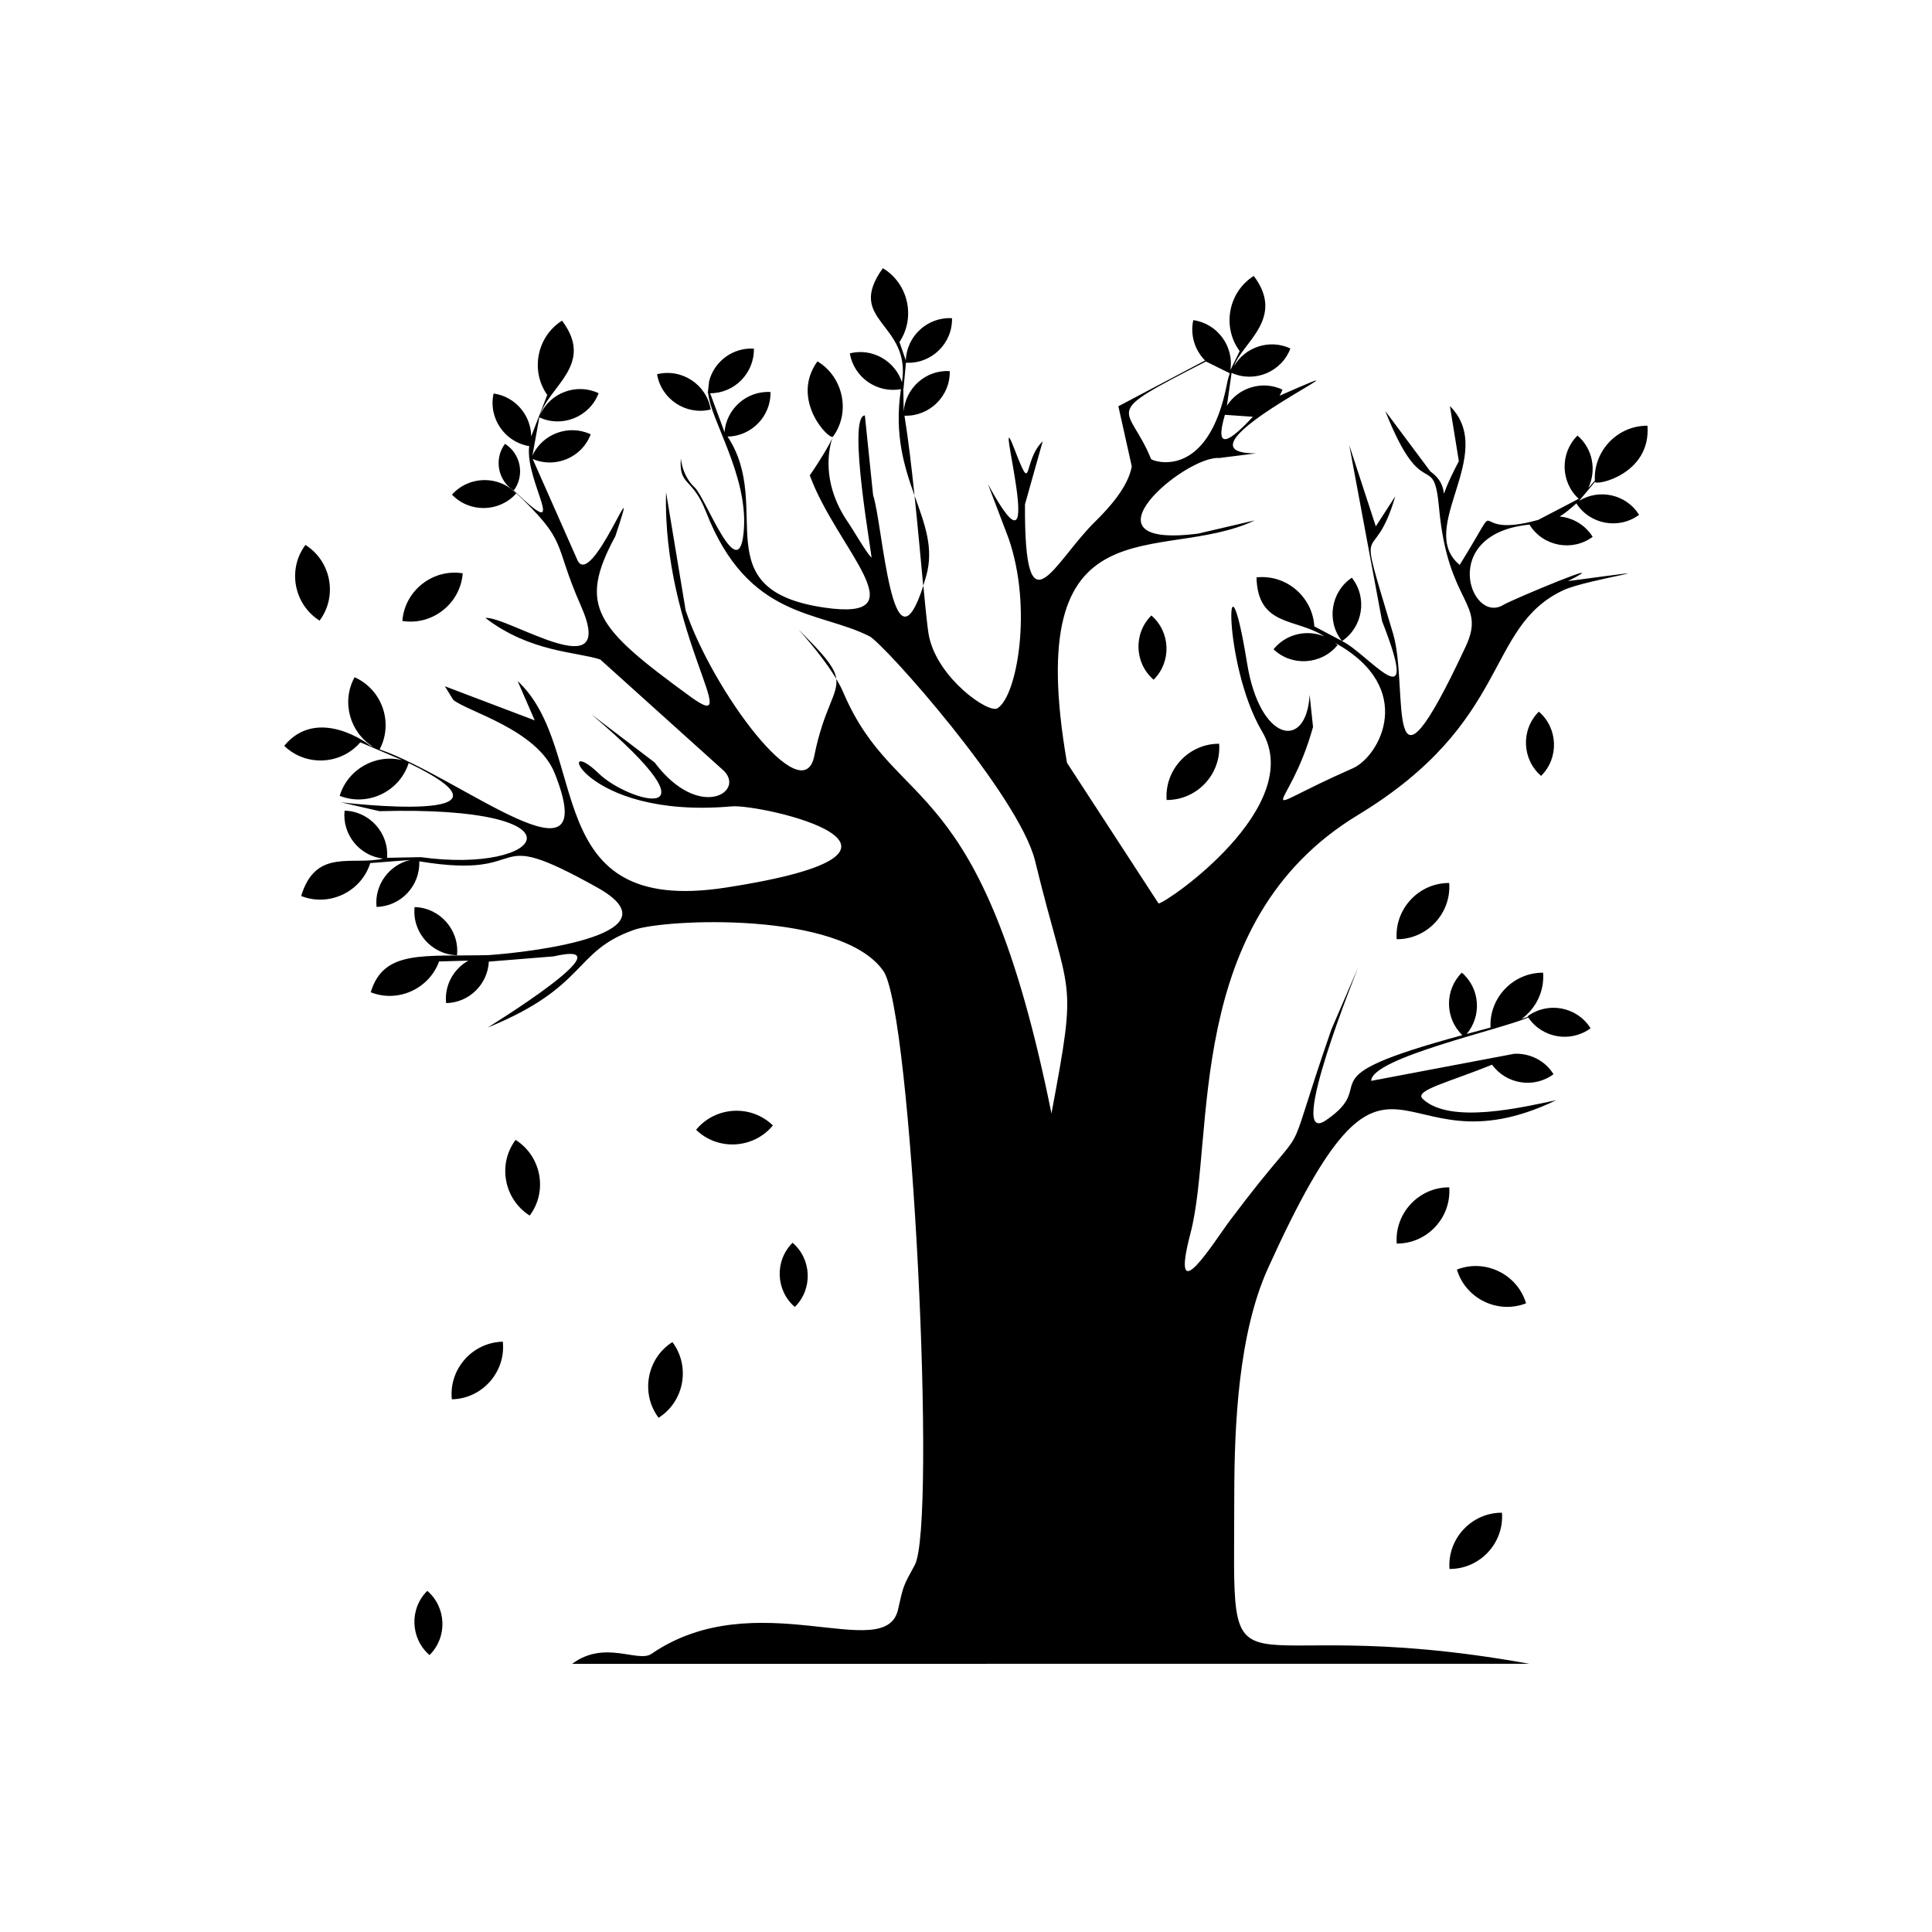
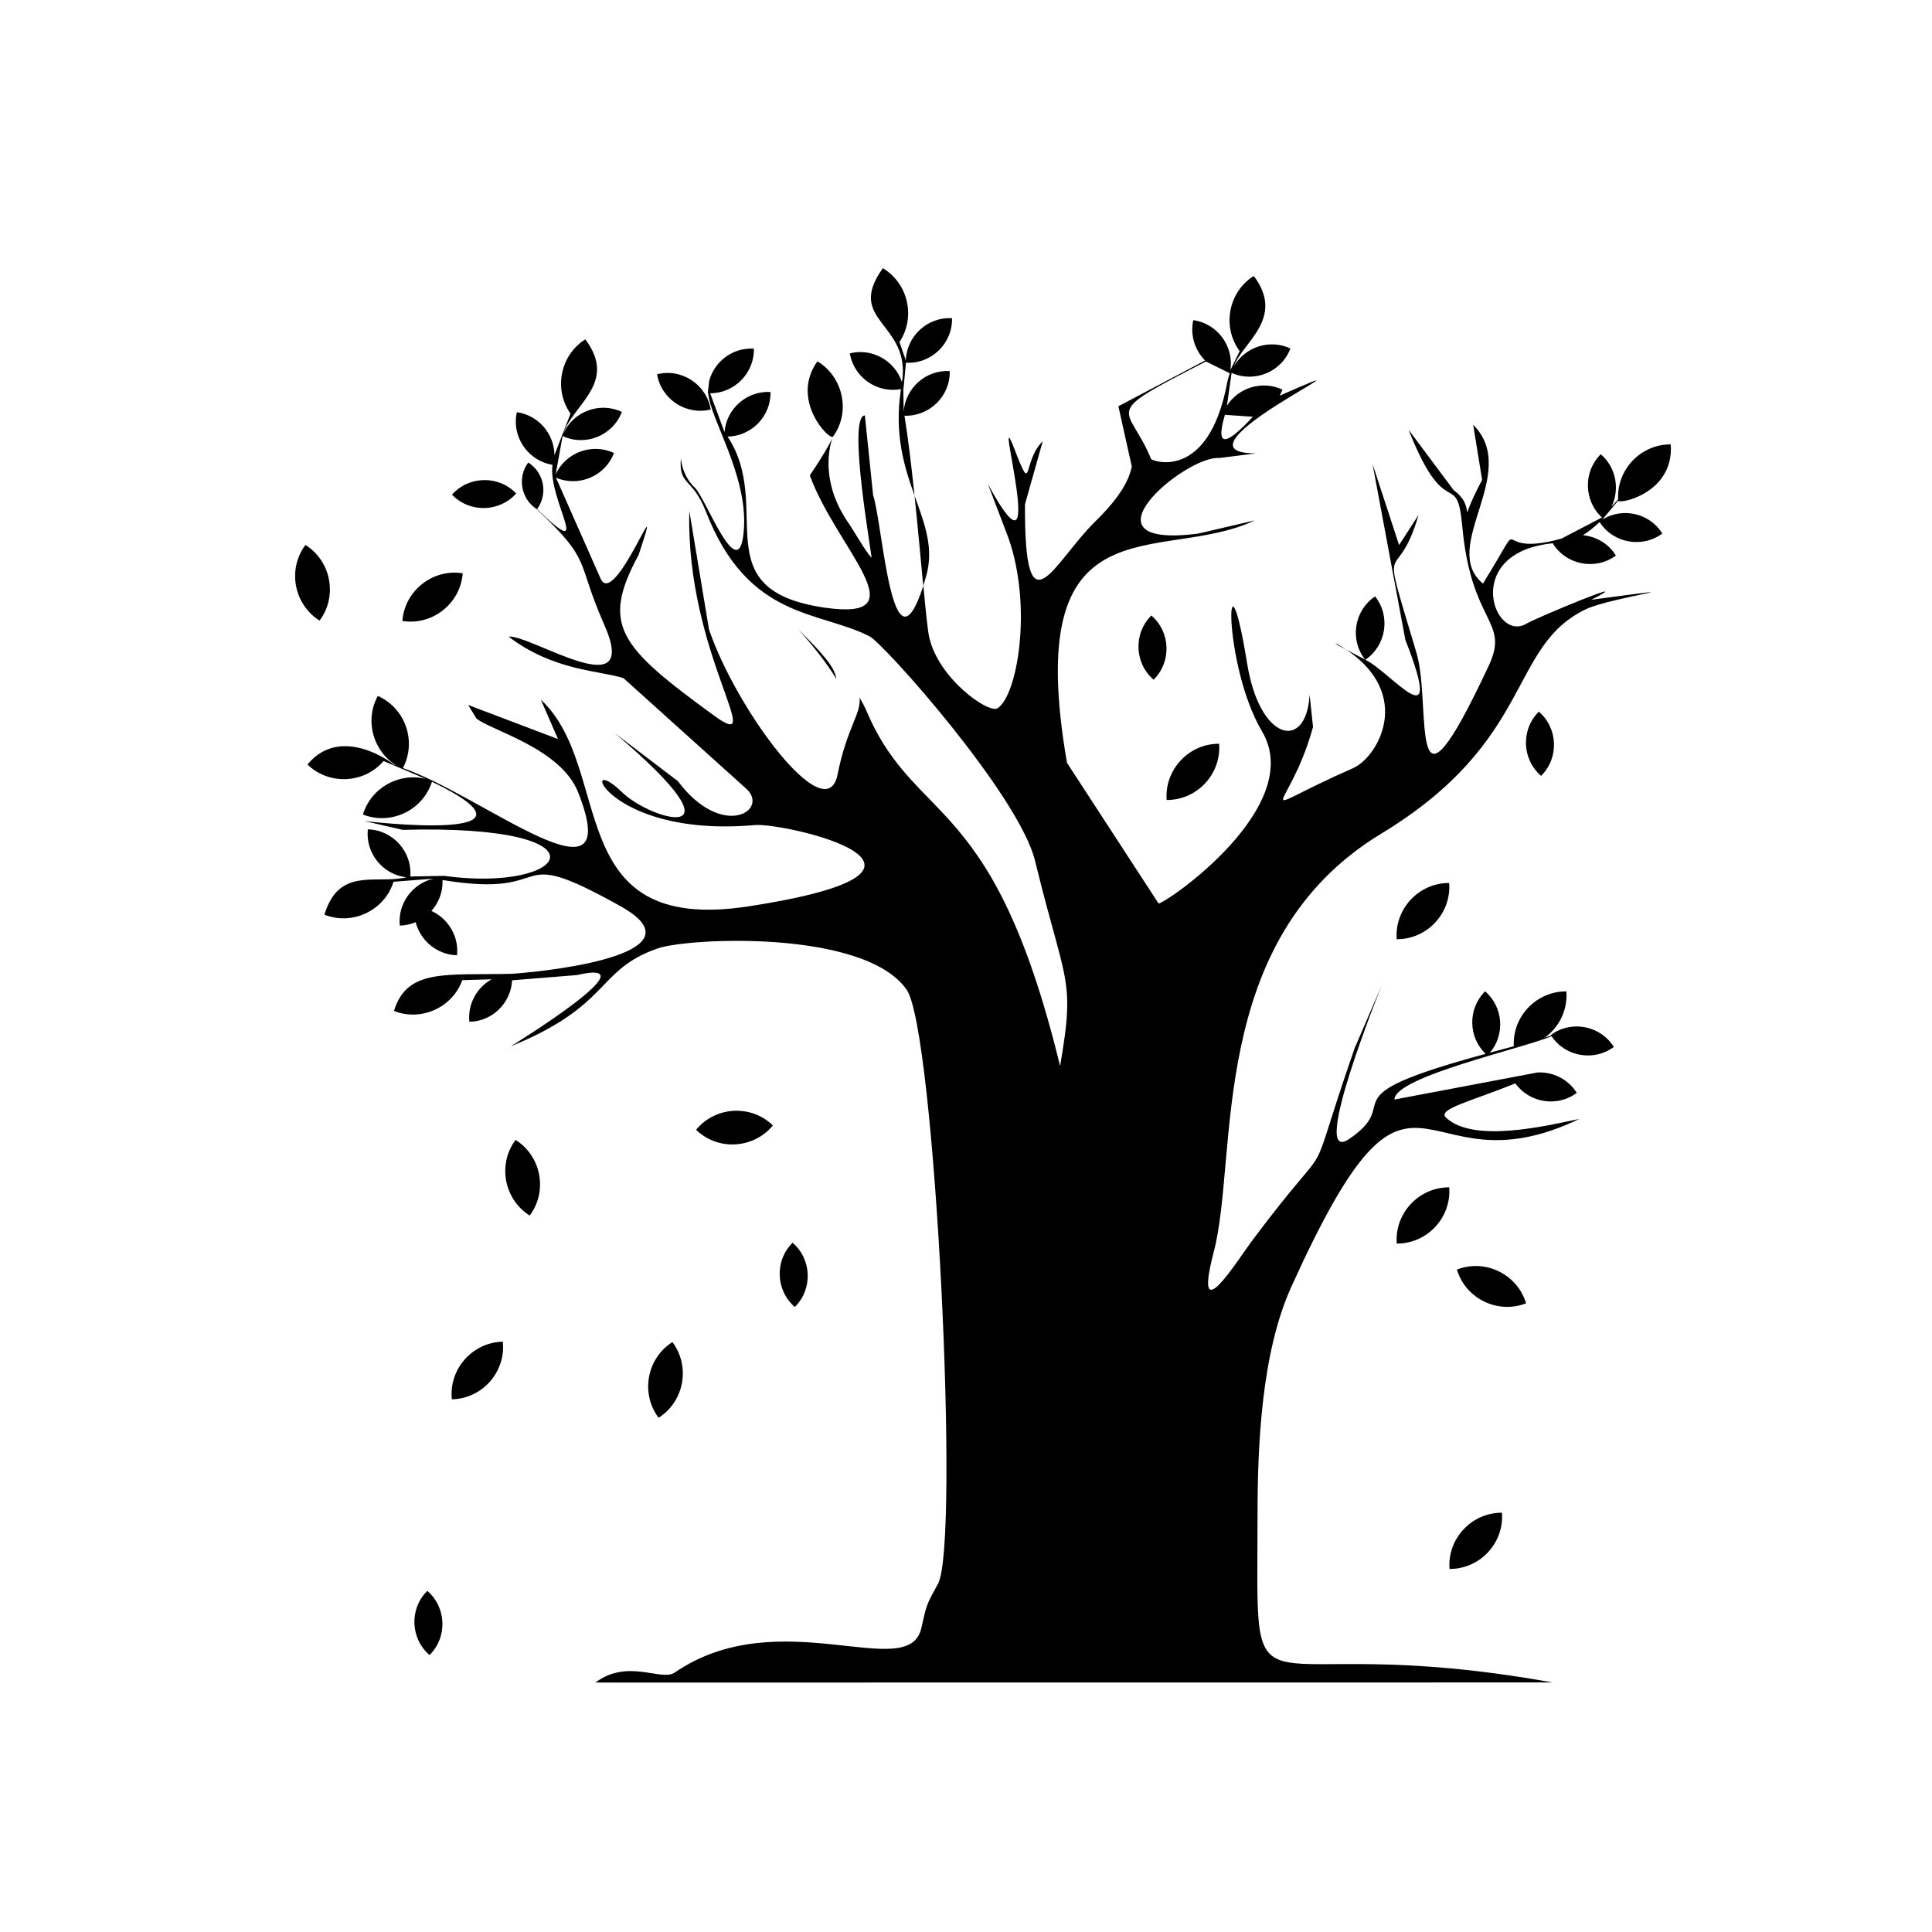
<svg xmlns="http://www.w3.org/2000/svg" fill="#000000" width="800px" height="800px" version="1.1" viewBox="144 144 512 512">
-   <path d="m422.66 439.02c7.035-37.613 4.879-28.945-4.344-66.84-4.234-17.41-40.086-57.641-43.898-59.559-13.461-6.856-32.191-4.371-43.332-33.016-3.598-9.223-7.223-6.719-6.656-14.129 0.258 2.301 1.16 5.359 3.719 7.758 2.93 2.758 11.992 27.496 13.012 10.684 0.852-14.215-8.883-28.73-9.484-35.73h-0.109l0.367-3.219c1.355-5.164 6.246-8.926 11.852-8.574 0.137 6.492-5.18 11.852-11.594 11.82l3.812 10.301c0.488-6.176 5.894-10.996 12.188-10.633 0.137 6.434-5.059 11.715-11.379 11.82 12.418 18.785-6.676 40.617 25.707 45.324 25.641 3.719 3.223-15.555-3.918-35.043 14.188-20.797-2.543-6.262 9.957 12.172 1.922 2.824 4.828 8.012 6.383 9.629 0.367 0.379-6.57-37.508-1.742-37.691l2.18 21.129c2.566 7.531 5.016 49.656 13.32 23.992 0.625 6.719 1.141 11.801 1.527 13.562 2.422 11.078 15.719 20.355 18.082 18.938 5.215-3.102 9.398-26.582 2.973-45.051l-5.473-14.387c16.938 31.289 0.902-25.141 6.941-9.484 5.117 13.238 2.07 3.519 7.586-1.863l-4.707 16.73c-0.172 35.098 7.481 15.496 18.57 4.602 3.918-3.856 8.727-9.223 9.738-14.645l-3.555-15.949 22.977-12.129c-2.68-2.699-4.004-6.691-3.125-10.695 6.398 0.902 10.781 6.914 9.844 13.211l2.449-5c-4.734-6.434-3.031-15.648 3.734-19.926 8.469 11.211-3.066 17.695-5.223 23.871 2.961-5.059 9.457-7.223 14.93-4.648-2.344 6.234-9.535 9.191-15.582 6.461l-1.238 8.727c3.031-4.828 9.371-6.805 14.723-4.285-0.215 0.566-0.473 1.098-0.758 1.613 33.293-14.637-31.918 15.348-6.234 15.281l-9.758 1.23c-8.969-0.715-38.574 24.266-5.59 20.031l15.008-3.504c-24.91 11.82-62.074-6.828-49.773 64.246l24.266 37.277c2.07-0.078 39.219-25.684 27.434-45.574-10.617-17.934-9.672-53.289-3.961-18.027 3.367 20.828 15.719 23.219 16.562 8.305l0.902 8.52c-6.57 23.664-18.117 23.586 10.559 10.941 7.035-3.102 17.074-21.207-4.734-33.242l0.68 0.594c-4.219 5.223-12.102 5.762-16.973 1.125 3.305-4.121 8.883-5.301 13.461-3.41-7.316-4.906-17.625-2.422-17.977-15.648 7.875-0.852 14.867 5.152 15.324 12.98l7.277 3.84c-4.113-5.258-2.894-13.012 2.664-16.73 4.176 5.258 2.965 13.039-2.594 16.793 6.805 3.219 21.438 22.305 10.617-5.273l-8.699-46.633 7.035 21.5 5.164-7.981c-6.047 20.676-10.754 2.363-0.566 36.504 4.234 14.172-2.852 50.582 19.207 3.352 5.559-11.914-4.656-10.832-7.035-36.625-1.477-16.086-4.207-0.367-14.258-25.812l11.957 16.027c6.887 4.859 0.059 11.406 7.535-2.742l-2.371-14.609c12.73 12.766-9.121 32.441 2.594 42.105 12.902-20.828 0.816-6.356 20.812-11.93l10.727-5.594c-4.828-4.426-5.016-12.129-0.316-16.758 4.098 3.519 5.074 9.293 2.852 13.891l1.746-1.934c-0.395-7.894 6.004-14.609 13.941-14.566 0.98 13.004-13.906 16-13.906 14.875l-4.219 5.043c5.332-3.305 12.523-1.742 15.906 3.695-5.359 3.977-13.039 2.57-16.621-3.031-1.477 1.355-3.223 2.785-4.434 3.488 3.477 0.316 6.769 2.191 8.746 5.379-5.394 4.004-13.148 2.527-16.699-3.168l0.109-0.086c-24.438 2.301-15.797 26.629-7.051 21.277 2.266-1.383 30.82-13.297 17.109-6.289 32.848-4.422 5.246-0.652-1.297 2.438-20.898 9.902-13.461 34.754-54.395 59.559-46.578 28.242-37.691 85.379-44.348 110.81-5.668 21.695 6.125 2.371 10.605-3.562 23.43-31.203 12.387-9.047 26.738-50.445l7.129-16.527c0 0.059-19.473 48.004-8.605 40.629 15.055-10.223-7.25-10.805 36.18-22.574-4.648-4.449-4.75-12-0.137-16.57 4.828 4.156 5.332 11.477 1.273 16.258l6.328-1.707c-0.395-7.894 6.004-14.594 13.941-14.531 0.367 4.992-1.977 9.566-5.762 12.281l1.719-0.594-0.086-0.137c5.394-4.004 13.148-2.527 16.699 3.168-5.289 3.926-12.875 2.594-16.5-2.852-7.387 3.219-41.582 10.727-41.641 16.793l37.902-7.172c4.035-0.199 8.125 1.707 10.418 5.41-5.195 3.867-12.551 2.652-16.285-2.527-11.562 4.723-20.797 6.805-18.363 9.086 7.277 6.836 26.543 2.164 35.363 0.336-43.867 21.051-42.914-29.375-76.375 44.52-7.832 17.273-8.926 41.484-8.941 60.152-0.027 60.188-4.859 29.711 78.172 44.672l-253.64 0.023c8.613-6.461 17.461-0.199 21.02-2.652 27.742-19.016 62.023 3.066 65.348-11.766 1.445-6.434 1.312-6.062 4.422-11.766 5.848-10.738-0.758-146.64-8.316-157.44-11.227-16.027-57.941-13.742-66.02-10.91-16.328 5.711-12.156 15.051-38.883 25.93 0.078-0.059 38.566-23.723 17.504-18.879l-17.16 1.383c-0.273 5.945-5.18 10.898-11.32 10.996-0.488-4.734 2.008-9.086 5.894-11.254l-7.758 0.215c-2.621 7.234-10.863 11.035-18.113 8.168 3.438-11.348 13.863-9.43 31.23-9.844 13.117-0.93 50.582-5.789 28.75-17.945-30.852-17.203-15.605-1.691-47.121-6.914 0.285 6.414-4.828 11.941-11.32 12.078-0.594-5.875 3.394-11.168 8.941-12.438l-10.602 0.824c-2.394 7.617-10.863 11.672-18.312 8.727 3.867-12.809 13.605-7.981 21.758-9.914-6.246-0.672-10.926-6.356-10.254-12.703 6.629 0.172 11.793 5.945 11.254 12.496l8.957-0.172c33.199 4.586 45.336-13.742-10.953-12.188l-10.211-2.344c0.059 0.016 52.395 6.262 17.945-10.418-2.422 7.586-10.832 11.621-18.285 8.699 2.148-7.113 9.566-11.199 16.609-9.449l-11.148-4.734c-5.164 6.019-14.449 6.461-20.168 0.93 8.863-10.777 22.668-0.285 22.668-0.121l1.012 0.457c-6.246-3.762-8.625-11.957-5.031-18.512 7.316 3.246 10.359 12.078 6.641 19.121 21.492 7.414 59.359 39.031 46.418 6.371-4.613-11.656-23.277-16.406-26.918-19.516l-2.207-3.582 23.816 9.035-4.543-10.438c19.715 18.363 5.086 62.496 55.125 54.758 63.836-9.852 9.371-22.195 1.633-21.531-40.008 3.555-47.293-20.434-35.191-8.656 7.668 7.465 34.082 14.836-2-15.719l16.73 12.73c11.988 15.934 24.633 7.5 17.934 1.836l-32.332-29.117c-6.203-2.043-18.57-1.891-30.441-11.012 6.074-0.488 35.164 19.043 25.348-3.137-7.723-17.461-2.93-16.5-17.945-30.68-4.113-2.664-5.164-8.348-2.207-12.324 4.207 2.652 5.289 8.348 2.344 12.352 15.402 14.836 2.852-2.344 4.07-11.742-6.504-1.066-10.883-7.465-9.43-13.941 5.762 0.809 9.902 5.773 9.965 11.363l4.25-10.984c-4.512-6.414-2.758-15.461 3.918-19.688 8.711 11.562-3.34 17.266-5.84 25.047 2.57-5.91 9.656-8.605 15.539-5.816-2.379 6.262-9.656 9.234-15.711 6.398l-1.84 10.16c2.621-5.789 9.629-8.41 15.453-5.668-2.312 6.156-9.387 9.121-15.375 6.535l11.715 26.48c3.598 9.387 17.812-28.961 10.195-6.019-10.102 18.648-5.102 24.297 19.816 42.473 14.973 10.918-7.387-16.227-6.383-54.129l5.207 31.379c7.164 21.191 31.094 53.492 34.082 38.488 2.5-12.551 6.371-16.215 5.812-20.383 0.746 1.238 1.406 2.465 1.898 3.641 14.059 32.812 36.531 19.328 55.133 111.49l0.016-0.023zm-33.996-139.78 0.746-2.449c2.191-7.559-0.379-13.941-3.043-21.449 0.875 8.461 1.656 17.035 2.297 23.898zm-2.301-23.898c-2.68-7.531-5.445-16.164-3.598-28.215-6.289 1.176-12.473-3.074-13.547-9.484 5.953-1.496 11.973 2 13.82 7.668 2.484-15.891-15.219-16.105-5.074-30.242 6.762 4.07 8.742 13.062 4.398 19.582l1.691 4.859c0.199-6.434 5.746-11.562 12.238-11.184 0.164 6.707-5.508 12.188-12.207 11.793l-0.645 6.856-0.051 0.016 0.094 6.09c0.445-6.211 5.867-11.121 12.207-10.738 0.172 6.641-5.394 12.051-11.992 11.82 0.98 6.074 1.871 13.605 2.664 21.207l-0.016-0.027zm-20.734 48.566c-0.352-2.57-2.394-5.367-7.543-10.574-7.117-7.199 2.391 1.977 7.543 10.574zm-5-84.152c6.828 4.098 8.883 13.496 4.121 19.953-0.914 1.082-11.48-9.715-4.121-19.953zm181.41 305.13c-8.047-0.051-14.5 6.887-13.906 14.902 8.074 0.043 14.5-6.871 13.906-14.902zm-284.8 20.707c-4.785 4.723-4.512 12.633 0.594 17.016 4.785-4.723 4.512-12.633-0.594-17.016zm96.805-92.25c-4.785 4.723-4.512 12.633 0.594 17.016 4.789-4.723 4.516-12.633-0.594-17.016zm95.082-166.23c-4.785 4.723-4.512 12.633 0.594 17.016 4.785-4.719 4.516-12.629-0.594-17.016zm-126.93 192.55c-6.801 4.312-8.496 13.633-3.66 20.062 6.797-4.312 8.496-13.621 3.66-20.062zm26.629-57.414c-5.789-5.625-15.23-5.074-20.355 1.152 5.777 5.625 15.238 5.07 20.355-1.152zm199.6 47.141c-2.301-7.711-10.832-11.871-18.328-8.941 2.301 7.723 10.832 11.871 18.328 8.941zm-20.371-111.39c-8.047-0.051-14.508 6.887-13.914 14.902 8.078 0.043 14.504-6.879 13.914-14.902zm-60.969-36.898c-8.047-0.043-14.5 6.887-13.914 14.902 8.074 0.051 14.508-6.871 13.914-14.902zm84.727-8.504c-4.785 4.723-4.512 12.633 0.594 17.016 4.789-4.723 4.516-12.629-0.594-17.016zm-23.75 126.06c-8.047-0.051-14.508 6.887-13.914 14.902 8.078 0.039 14.504-6.871 13.914-14.902zm-209.93-215.48c1.098 6.629 7.711 10.969 14.215 9.344-1.098-6.641-7.695-10.969-14.215-9.344zm145.45-3.379c-28.688 14.758-20.57 10.969-14.535 25.844 0.215 0.516 15.145 6.09 20.141-20.062 0.18-0.961 0.445-1.812 0.715-2.664l-6.32-3.125v0.016zm5.031 14.133c-2.988 10.18 1.633 6.719 7.414 0.516zm-191.36 245.63c-8.047 0.172-14.336 7.25-13.512 15.27 8.074-0.164 14.336-7.25 13.512-15.27zm3.383-53.477c-4.828 6.461-3.074 15.746 3.746 20.055 4.832-6.461 3.074-15.746-3.746-20.055zm-55.691-157.67c-4.828 6.461-3.074 15.746 3.746 20.055 4.832-6.465 3.078-15.758-3.746-20.055zm41.684 7.516c-7.953-1.27-15.383 4.602-16 12.633 7.957 1.266 15.387-4.602 16-12.633zm-2.844-20.844c4.648 4.859 12.551 4.707 17.016-0.316-4.648-4.856-12.551-4.703-17.016 0.316zm-9.914 109.3c6.715 0.164 11.93 6.09 11.242 12.762-6.723-0.168-11.945-6.094-11.242-12.762z" />
+   <path d="m422.66 439.02c7.035-37.613 4.879-28.945-4.344-66.84-4.234-17.41-40.086-57.641-43.898-59.559-13.461-6.856-32.191-4.371-43.332-33.016-3.598-9.223-7.223-6.719-6.656-14.129 0.258 2.301 1.16 5.359 3.719 7.758 2.93 2.758 11.992 27.496 13.012 10.684 0.852-14.215-8.883-28.73-9.484-35.73h-0.109l0.367-3.219c1.355-5.164 6.246-8.926 11.852-8.574 0.137 6.492-5.18 11.852-11.594 11.82l3.812 10.301c0.488-6.176 5.894-10.996 12.188-10.633 0.137 6.434-5.059 11.715-11.379 11.82 12.418 18.785-6.676 40.617 25.707 45.324 25.641 3.719 3.223-15.555-3.918-35.043 14.188-20.797-2.543-6.262 9.957 12.172 1.922 2.824 4.828 8.012 6.383 9.629 0.367 0.379-6.57-37.508-1.742-37.691l2.18 21.129c2.566 7.531 5.016 49.656 13.32 23.992 0.625 6.719 1.141 11.801 1.527 13.562 2.422 11.078 15.719 20.355 18.082 18.938 5.215-3.102 9.398-26.582 2.973-45.051l-5.473-14.387c16.938 31.289 0.902-25.141 6.941-9.484 5.117 13.238 2.07 3.519 7.586-1.863l-4.707 16.73c-0.172 35.098 7.481 15.496 18.57 4.602 3.918-3.856 8.727-9.223 9.738-14.645l-3.555-15.949 22.977-12.129c-2.68-2.699-4.004-6.691-3.125-10.695 6.398 0.902 10.781 6.914 9.844 13.211l2.449-5c-4.734-6.434-3.031-15.648 3.734-19.926 8.469 11.211-3.066 17.695-5.223 23.871 2.961-5.059 9.457-7.223 14.93-4.648-2.344 6.234-9.535 9.191-15.582 6.461l-1.238 8.727c3.031-4.828 9.371-6.805 14.723-4.285-0.215 0.566-0.473 1.098-0.758 1.613 33.293-14.637-31.918 15.348-6.234 15.281l-9.758 1.23c-8.969-0.715-38.574 24.266-5.59 20.031l15.008-3.504c-24.91 11.82-62.074-6.828-49.773 64.246l24.266 37.277c2.07-0.078 39.219-25.684 27.434-45.574-10.617-17.934-9.672-53.289-3.961-18.027 3.367 20.828 15.719 23.219 16.562 8.305l0.902 8.52c-6.57 23.664-18.117 23.586 10.559 10.941 7.035-3.102 17.074-21.207-4.734-33.242l0.68 0.594l7.277 3.84c-4.113-5.258-2.894-13.012 2.664-16.73 4.176 5.258 2.965 13.039-2.594 16.793 6.805 3.219 21.438 22.305 10.617-5.273l-8.699-46.633 7.035 21.5 5.164-7.981c-6.047 20.676-10.754 2.363-0.566 36.504 4.234 14.172-2.852 50.582 19.207 3.352 5.559-11.914-4.656-10.832-7.035-36.625-1.477-16.086-4.207-0.367-14.258-25.812l11.957 16.027c6.887 4.859 0.059 11.406 7.535-2.742l-2.371-14.609c12.73 12.766-9.121 32.441 2.594 42.105 12.902-20.828 0.816-6.356 20.812-11.93l10.727-5.594c-4.828-4.426-5.016-12.129-0.316-16.758 4.098 3.519 5.074 9.293 2.852 13.891l1.746-1.934c-0.395-7.894 6.004-14.609 13.941-14.566 0.98 13.004-13.906 16-13.906 14.875l-4.219 5.043c5.332-3.305 12.523-1.742 15.906 3.695-5.359 3.977-13.039 2.57-16.621-3.031-1.477 1.355-3.223 2.785-4.434 3.488 3.477 0.316 6.769 2.191 8.746 5.379-5.394 4.004-13.148 2.527-16.699-3.168l0.109-0.086c-24.438 2.301-15.797 26.629-7.051 21.277 2.266-1.383 30.82-13.297 17.109-6.289 32.848-4.422 5.246-0.652-1.297 2.438-20.898 9.902-13.461 34.754-54.395 59.559-46.578 28.242-37.691 85.379-44.348 110.81-5.668 21.695 6.125 2.371 10.605-3.562 23.43-31.203 12.387-9.047 26.738-50.445l7.129-16.527c0 0.059-19.473 48.004-8.605 40.629 15.055-10.223-7.25-10.805 36.18-22.574-4.648-4.449-4.75-12-0.137-16.57 4.828 4.156 5.332 11.477 1.273 16.258l6.328-1.707c-0.395-7.894 6.004-14.594 13.941-14.531 0.367 4.992-1.977 9.566-5.762 12.281l1.719-0.594-0.086-0.137c5.394-4.004 13.148-2.527 16.699 3.168-5.289 3.926-12.875 2.594-16.5-2.852-7.387 3.219-41.582 10.727-41.641 16.793l37.902-7.172c4.035-0.199 8.125 1.707 10.418 5.41-5.195 3.867-12.551 2.652-16.285-2.527-11.562 4.723-20.797 6.805-18.363 9.086 7.277 6.836 26.543 2.164 35.363 0.336-43.867 21.051-42.914-29.375-76.375 44.52-7.832 17.273-8.926 41.484-8.941 60.152-0.027 60.188-4.859 29.711 78.172 44.672l-253.64 0.023c8.613-6.461 17.461-0.199 21.02-2.652 27.742-19.016 62.023 3.066 65.348-11.766 1.445-6.434 1.312-6.062 4.422-11.766 5.848-10.738-0.758-146.64-8.316-157.44-11.227-16.027-57.941-13.742-66.02-10.91-16.328 5.711-12.156 15.051-38.883 25.93 0.078-0.059 38.566-23.723 17.504-18.879l-17.16 1.383c-0.273 5.945-5.18 10.898-11.32 10.996-0.488-4.734 2.008-9.086 5.894-11.254l-7.758 0.215c-2.621 7.234-10.863 11.035-18.113 8.168 3.438-11.348 13.863-9.43 31.23-9.844 13.117-0.93 50.582-5.789 28.75-17.945-30.852-17.203-15.605-1.691-47.121-6.914 0.285 6.414-4.828 11.941-11.32 12.078-0.594-5.875 3.394-11.168 8.941-12.438l-10.602 0.824c-2.394 7.617-10.863 11.672-18.312 8.727 3.867-12.809 13.605-7.981 21.758-9.914-6.246-0.672-10.926-6.356-10.254-12.703 6.629 0.172 11.793 5.945 11.254 12.496l8.957-0.172c33.199 4.586 45.336-13.742-10.953-12.188l-10.211-2.344c0.059 0.016 52.395 6.262 17.945-10.418-2.422 7.586-10.832 11.621-18.285 8.699 2.148-7.113 9.566-11.199 16.609-9.449l-11.148-4.734c-5.164 6.019-14.449 6.461-20.168 0.93 8.863-10.777 22.668-0.285 22.668-0.121l1.012 0.457c-6.246-3.762-8.625-11.957-5.031-18.512 7.316 3.246 10.359 12.078 6.641 19.121 21.492 7.414 59.359 39.031 46.418 6.371-4.613-11.656-23.277-16.406-26.918-19.516l-2.207-3.582 23.816 9.035-4.543-10.438c19.715 18.363 5.086 62.496 55.125 54.758 63.836-9.852 9.371-22.195 1.633-21.531-40.008 3.555-47.293-20.434-35.191-8.656 7.668 7.465 34.082 14.836-2-15.719l16.73 12.73c11.988 15.934 24.633 7.5 17.934 1.836l-32.332-29.117c-6.203-2.043-18.57-1.891-30.441-11.012 6.074-0.488 35.164 19.043 25.348-3.137-7.723-17.461-2.93-16.5-17.945-30.68-4.113-2.664-5.164-8.348-2.207-12.324 4.207 2.652 5.289 8.348 2.344 12.352 15.402 14.836 2.852-2.344 4.07-11.742-6.504-1.066-10.883-7.465-9.43-13.941 5.762 0.809 9.902 5.773 9.965 11.363l4.25-10.984c-4.512-6.414-2.758-15.461 3.918-19.688 8.711 11.562-3.34 17.266-5.84 25.047 2.57-5.91 9.656-8.605 15.539-5.816-2.379 6.262-9.656 9.234-15.711 6.398l-1.84 10.16c2.621-5.789 9.629-8.41 15.453-5.668-2.312 6.156-9.387 9.121-15.375 6.535l11.715 26.48c3.598 9.387 17.812-28.961 10.195-6.019-10.102 18.648-5.102 24.297 19.816 42.473 14.973 10.918-7.387-16.227-6.383-54.129l5.207 31.379c7.164 21.191 31.094 53.492 34.082 38.488 2.5-12.551 6.371-16.215 5.812-20.383 0.746 1.238 1.406 2.465 1.898 3.641 14.059 32.812 36.531 19.328 55.133 111.49l0.016-0.023zm-33.996-139.78 0.746-2.449c2.191-7.559-0.379-13.941-3.043-21.449 0.875 8.461 1.656 17.035 2.297 23.898zm-2.301-23.898c-2.68-7.531-5.445-16.164-3.598-28.215-6.289 1.176-12.473-3.074-13.547-9.484 5.953-1.496 11.973 2 13.82 7.668 2.484-15.891-15.219-16.105-5.074-30.242 6.762 4.07 8.742 13.062 4.398 19.582l1.691 4.859c0.199-6.434 5.746-11.562 12.238-11.184 0.164 6.707-5.508 12.188-12.207 11.793l-0.645 6.856-0.051 0.016 0.094 6.09c0.445-6.211 5.867-11.121 12.207-10.738 0.172 6.641-5.394 12.051-11.992 11.82 0.98 6.074 1.871 13.605 2.664 21.207l-0.016-0.027zm-20.734 48.566c-0.352-2.57-2.394-5.367-7.543-10.574-7.117-7.199 2.391 1.977 7.543 10.574zm-5-84.152c6.828 4.098 8.883 13.496 4.121 19.953-0.914 1.082-11.48-9.715-4.121-19.953zm181.41 305.13c-8.047-0.051-14.5 6.887-13.906 14.902 8.074 0.043 14.5-6.871 13.906-14.902zm-284.8 20.707c-4.785 4.723-4.512 12.633 0.594 17.016 4.785-4.723 4.512-12.633-0.594-17.016zm96.805-92.25c-4.785 4.723-4.512 12.633 0.594 17.016 4.789-4.723 4.516-12.633-0.594-17.016zm95.082-166.23c-4.785 4.723-4.512 12.633 0.594 17.016 4.785-4.719 4.516-12.629-0.594-17.016zm-126.93 192.55c-6.801 4.312-8.496 13.633-3.66 20.062 6.797-4.312 8.496-13.621 3.66-20.062zm26.629-57.414c-5.789-5.625-15.23-5.074-20.355 1.152 5.777 5.625 15.238 5.07 20.355-1.152zm199.6 47.141c-2.301-7.711-10.832-11.871-18.328-8.941 2.301 7.723 10.832 11.871 18.328 8.941zm-20.371-111.39c-8.047-0.051-14.508 6.887-13.914 14.902 8.078 0.043 14.504-6.879 13.914-14.902zm-60.969-36.898c-8.047-0.043-14.5 6.887-13.914 14.902 8.074 0.051 14.508-6.871 13.914-14.902zm84.727-8.504c-4.785 4.723-4.512 12.633 0.594 17.016 4.789-4.723 4.516-12.629-0.594-17.016zm-23.75 126.06c-8.047-0.051-14.508 6.887-13.914 14.902 8.078 0.039 14.504-6.871 13.914-14.902zm-209.93-215.48c1.098 6.629 7.711 10.969 14.215 9.344-1.098-6.641-7.695-10.969-14.215-9.344zm145.45-3.379c-28.688 14.758-20.57 10.969-14.535 25.844 0.215 0.516 15.145 6.09 20.141-20.062 0.18-0.961 0.445-1.812 0.715-2.664l-6.32-3.125v0.016zm5.031 14.133c-2.988 10.18 1.633 6.719 7.414 0.516zm-191.36 245.63c-8.047 0.172-14.336 7.25-13.512 15.27 8.074-0.164 14.336-7.25 13.512-15.27zm3.383-53.477c-4.828 6.461-3.074 15.746 3.746 20.055 4.832-6.461 3.074-15.746-3.746-20.055zm-55.691-157.67c-4.828 6.461-3.074 15.746 3.746 20.055 4.832-6.465 3.078-15.758-3.746-20.055zm41.684 7.516c-7.953-1.27-15.383 4.602-16 12.633 7.957 1.266 15.387-4.602 16-12.633zm-2.844-20.844c4.648 4.859 12.551 4.707 17.016-0.316-4.648-4.856-12.551-4.703-17.016 0.316zm-9.914 109.3c6.715 0.164 11.93 6.09 11.242 12.762-6.723-0.168-11.945-6.094-11.242-12.762z" />
</svg>